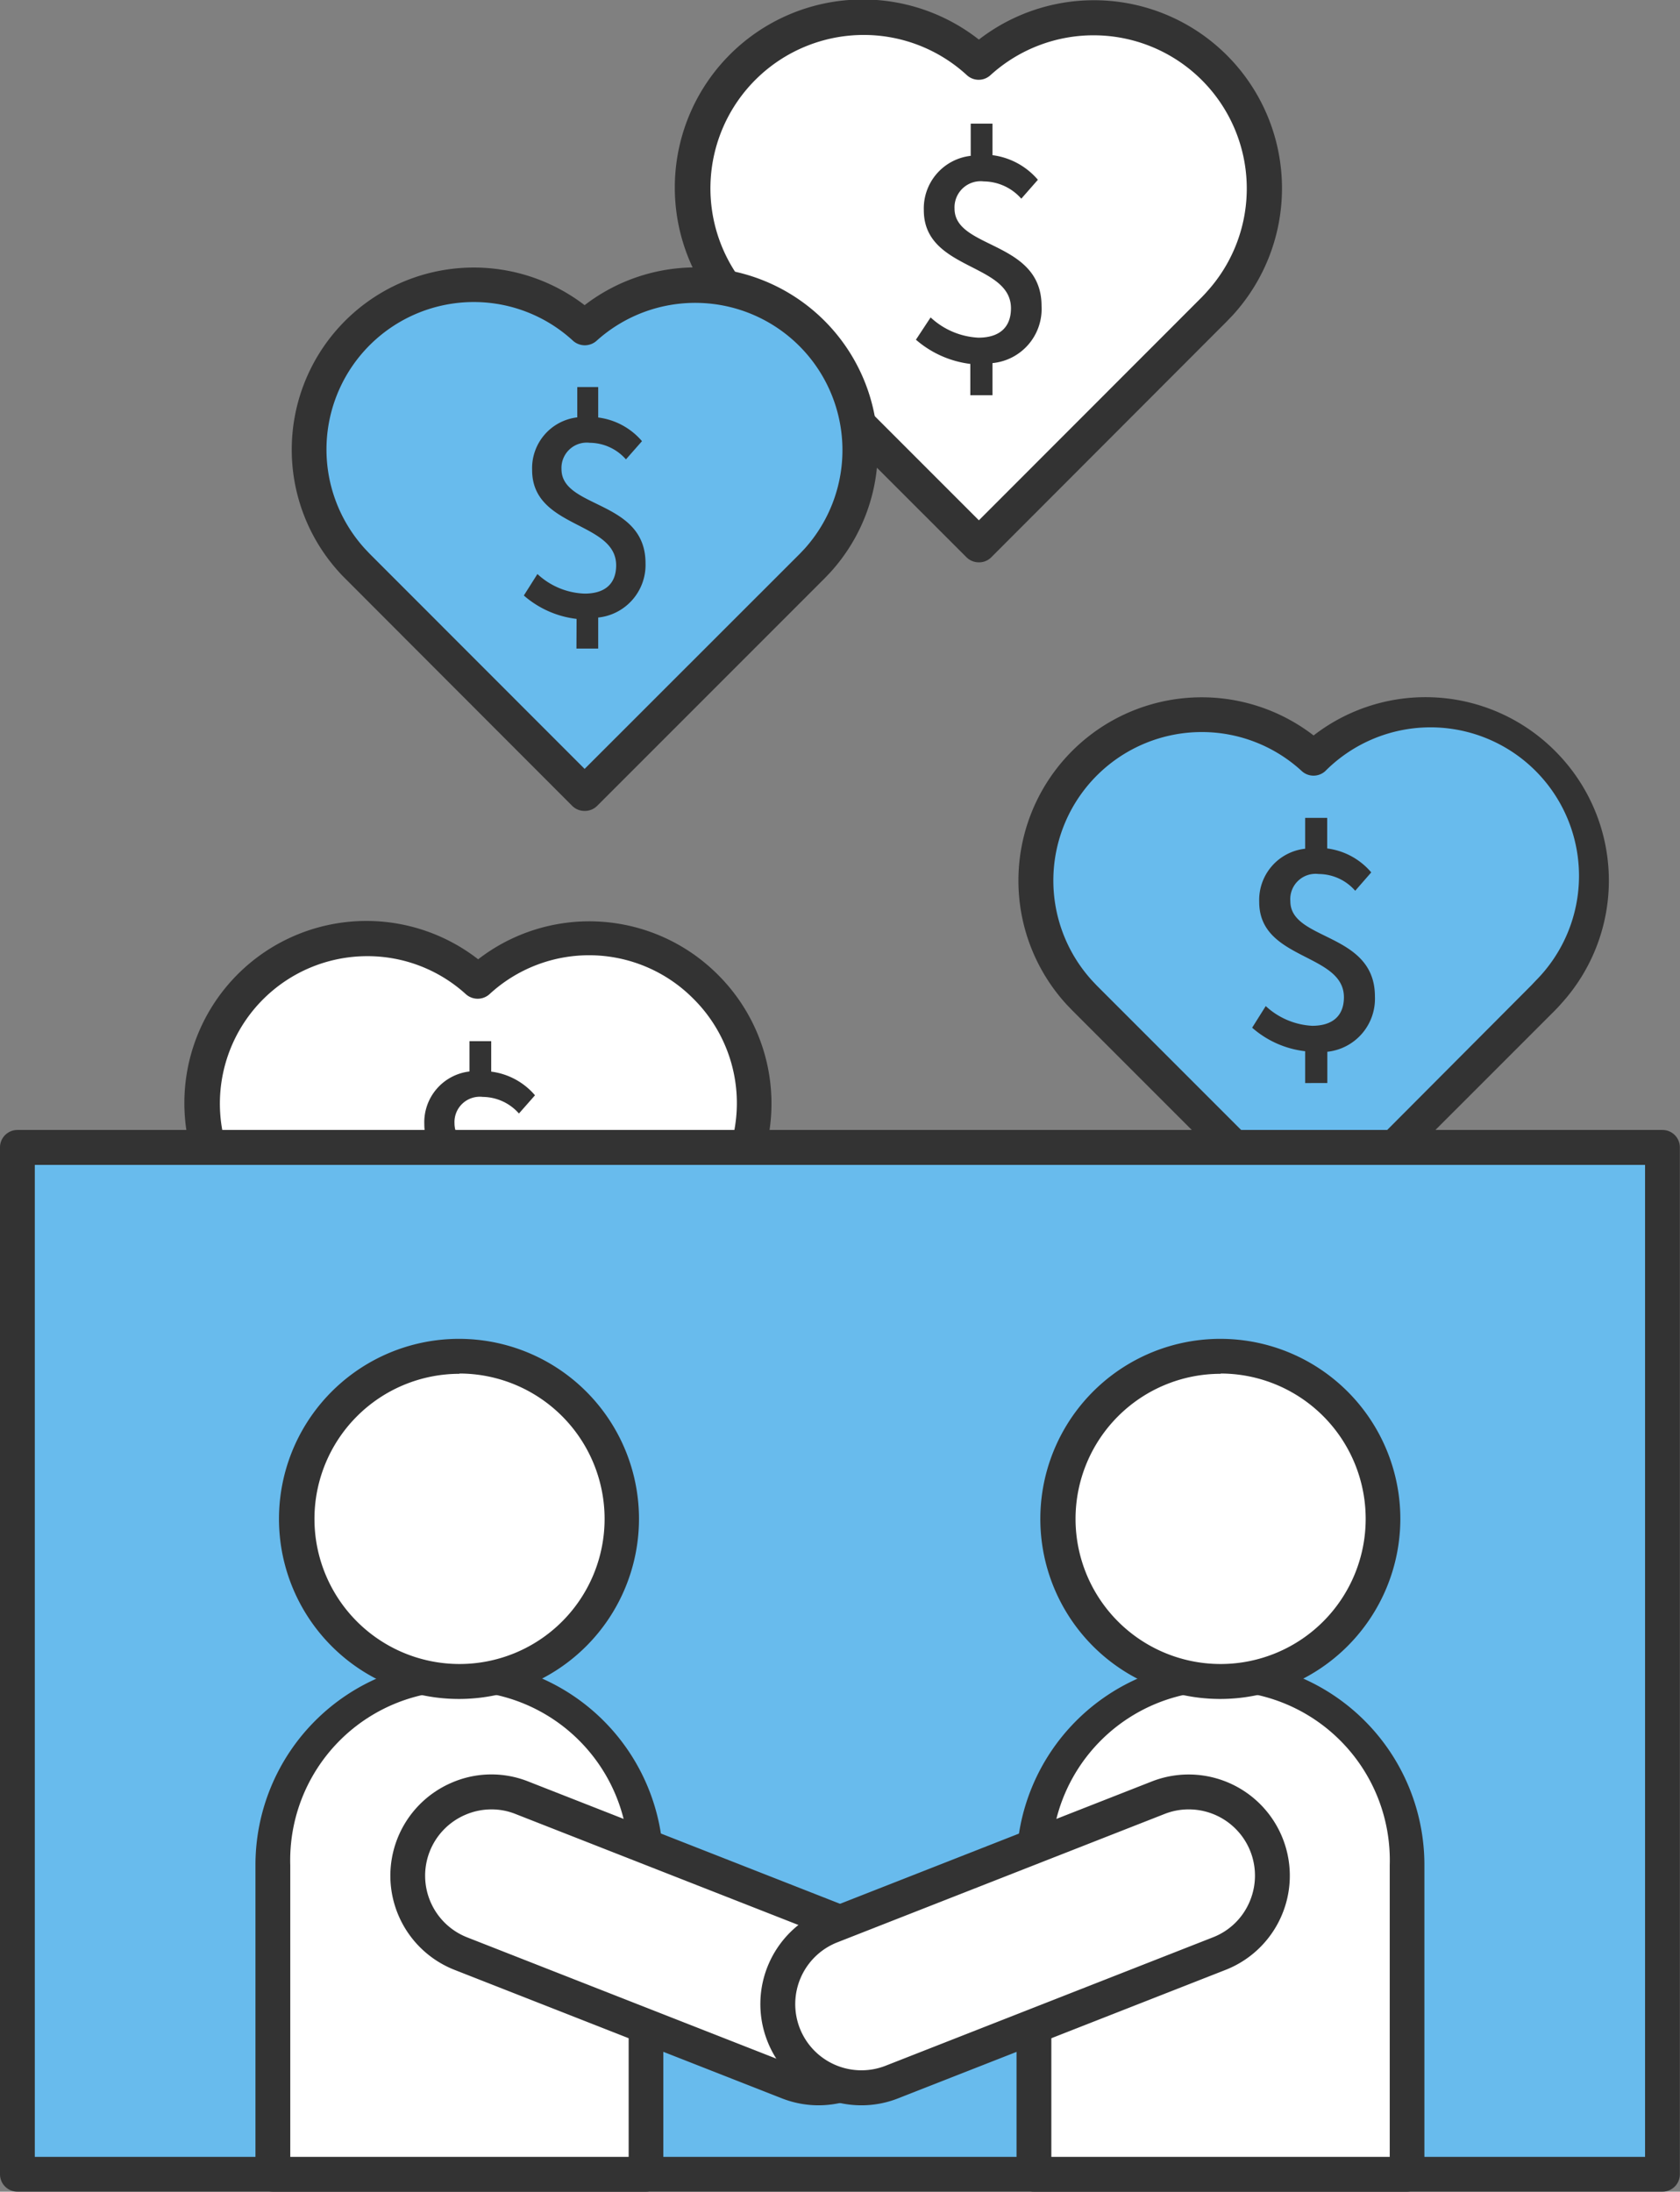
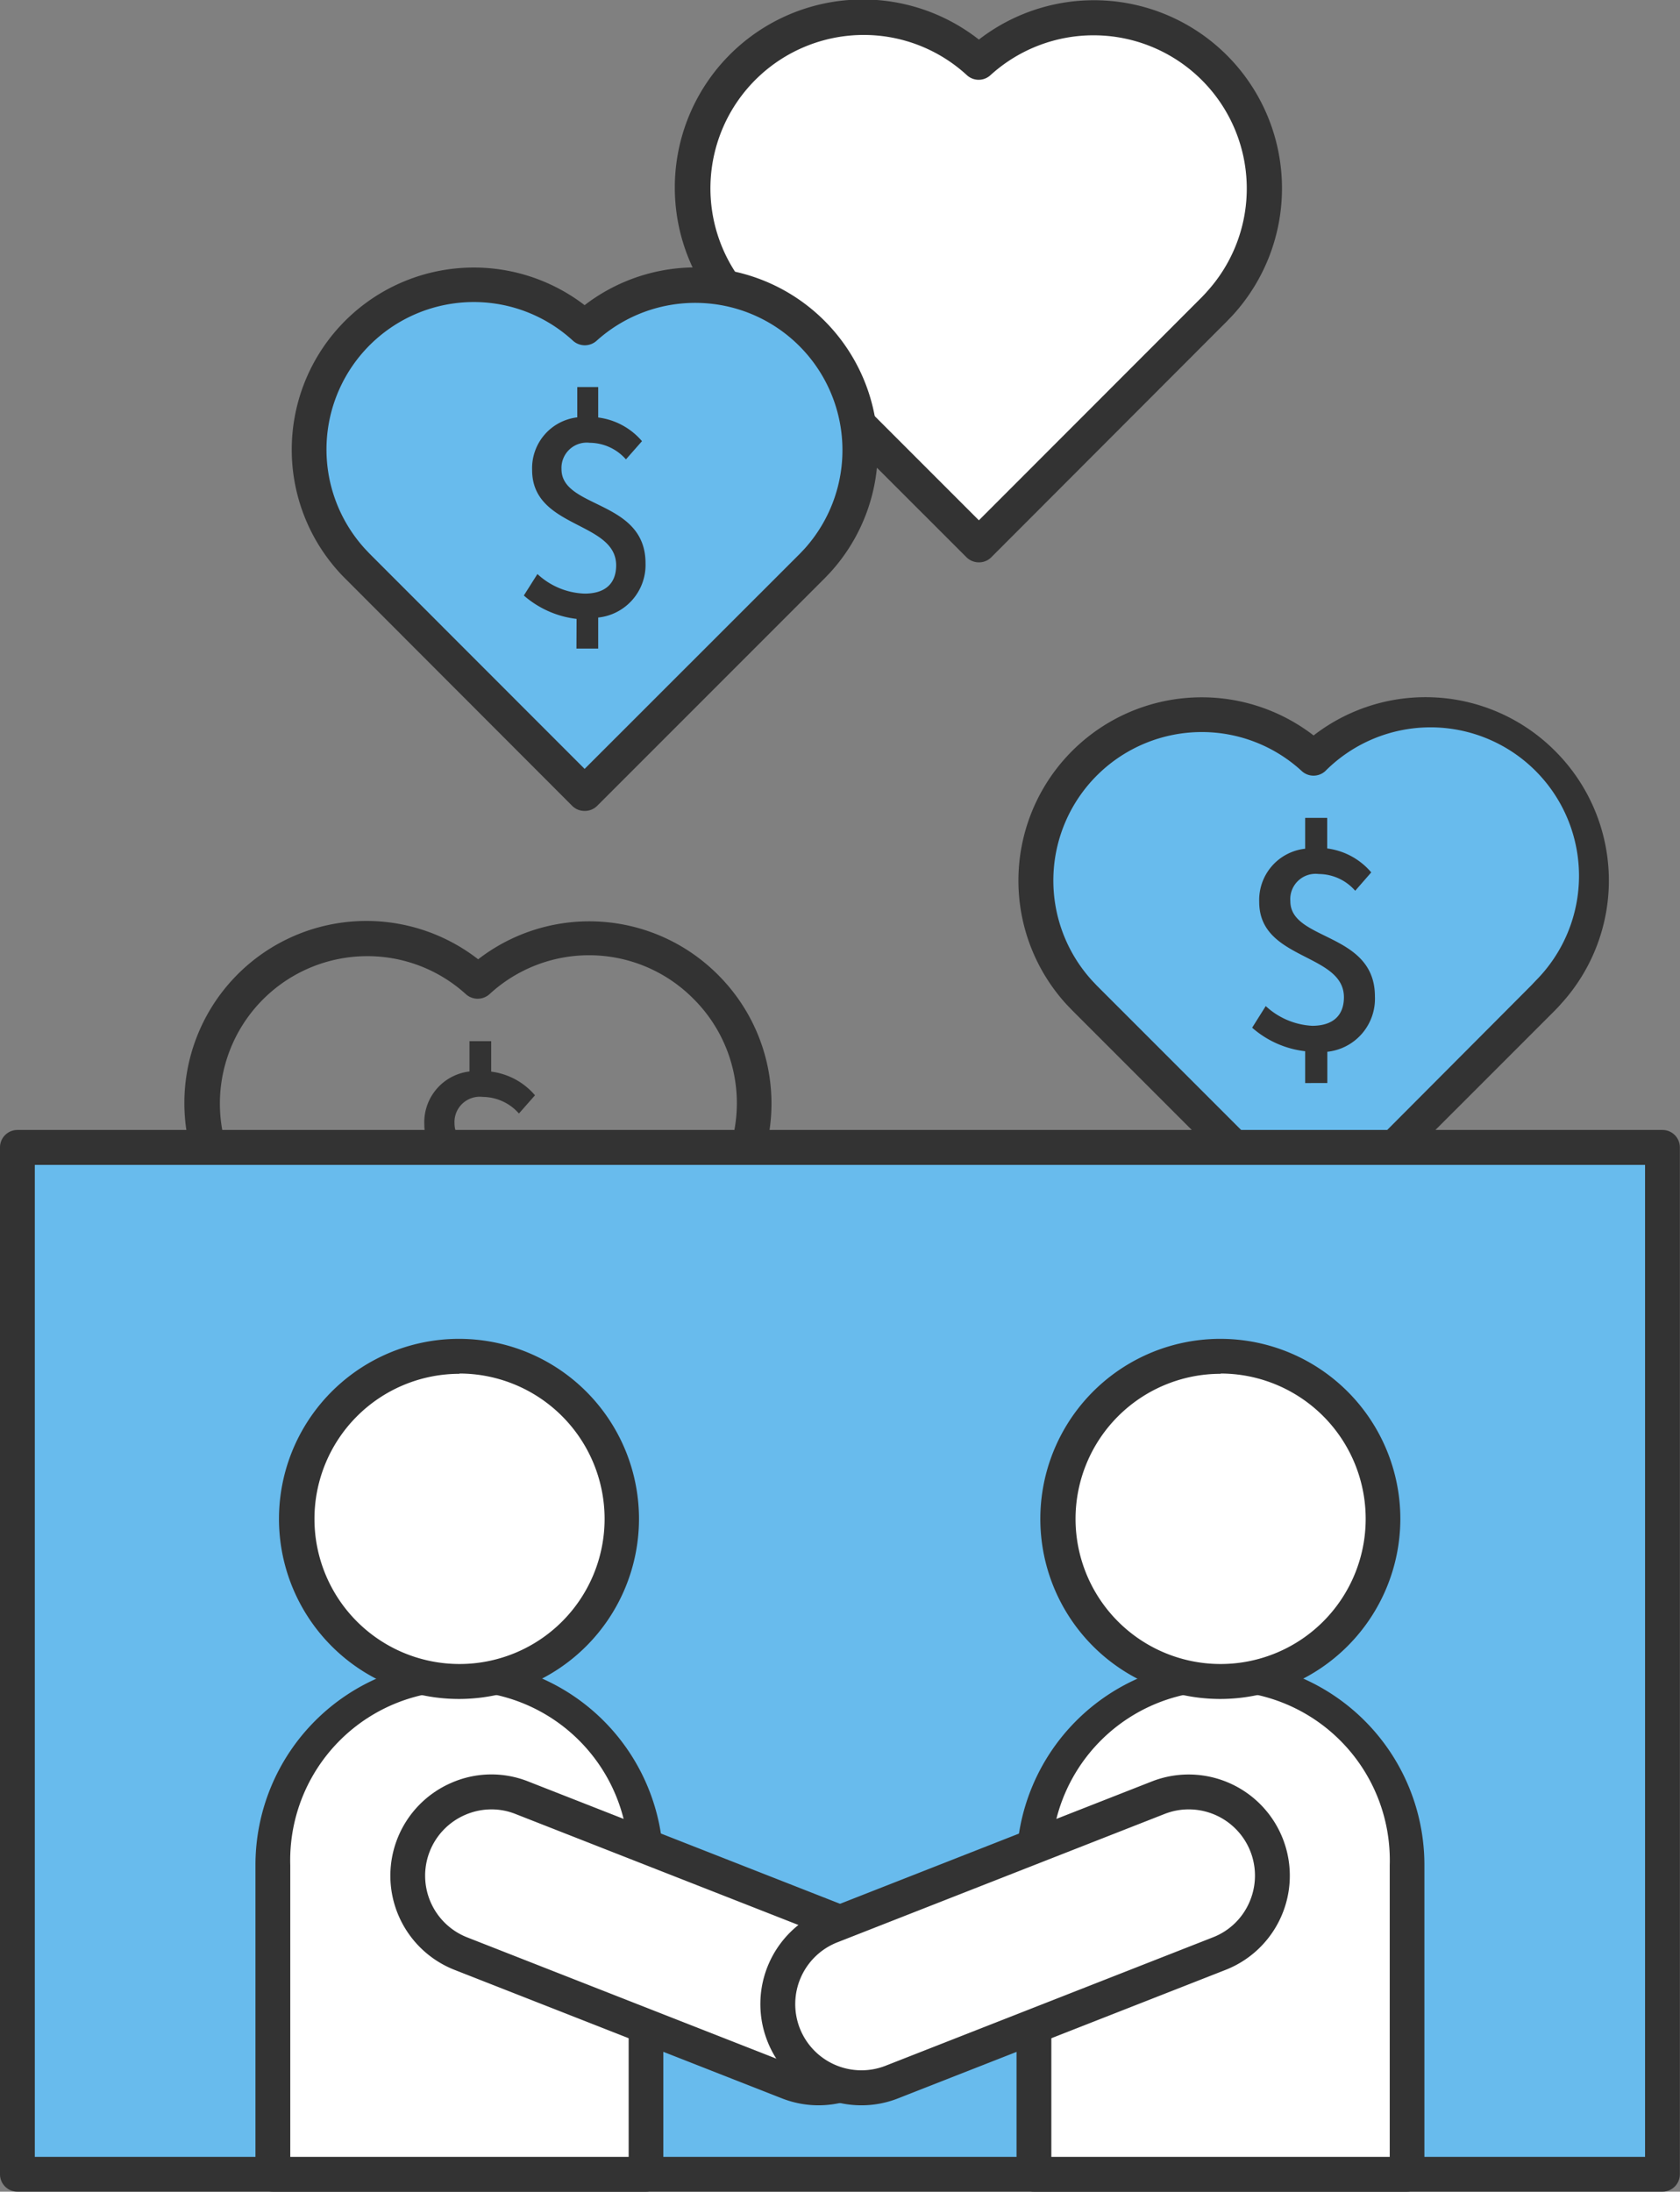
<svg xmlns="http://www.w3.org/2000/svg" viewBox="0 0 123.57 161.16">
  <rect x="0" y="0" width="123.57" height="161.16" fill="#808080" stroke="none" />
  <defs>
    <style>.cls-1{fill:#68bbed;}.cls-2{fill:#333;}.cls-3{fill:#fff;}</style>
  </defs>
  <g id="Layer_1" data-name="Layer 1">
    <path class="cls-1" d="M113.47,56.13a12.19,12.19,0,0,0-16.85-.37A12.19,12.19,0,0,0,79.38,73c.12.14.25.28.38.41L96.62,90.23l16.85-16.85c.14-.13.26-.27.39-.41A12.2,12.2,0,0,0,113.47,56.13Z" />
    <path class="cls-2" d="M96.62,91.52a1.3,1.3,0,0,1-.91-.38L78.86,74.29l-.43-.45A13.48,13.48,0,0,1,96.62,54.08a13.45,13.45,0,0,1,17.76,1.14h0a13.45,13.45,0,0,1,.42,18.62q-.19.22-.42.45L97.53,91.14A1.31,1.31,0,0,1,96.62,91.52ZM88.39,53.83a10.92,10.92,0,0,0-8.06,18.28l.34.36,16,16,15.95-16,.34-.36A10.91,10.91,0,0,0,97.48,56.7a1.28,1.28,0,0,1-1.73,0A10.85,10.85,0,0,0,88.39,53.83Z" />
    <path class="cls-2" d="M96,77.3a7.14,7.14,0,0,1-3.9-1.73l1-1.59a5.44,5.44,0,0,0,3.41,1.45c1.57,0,2.34-.79,2.34-2.1,0-3.26-6.23-2.7-6.23-7A3.79,3.79,0,0,1,96,62.41V60.14h1.62v2.25a5.09,5.09,0,0,1,3.24,1.76L99.68,65.5A3.58,3.58,0,0,0,97,64.27a1.86,1.86,0,0,0-2.09,2c0,2.94,6.22,2.26,6.22,7a3.92,3.92,0,0,1-3.5,4.07v2.3H96Z" />
    <path class="cls-3" d="M89.33,5A12.54,12.54,0,0,0,72,4.58,12.55,12.55,0,0,0,54.25,22.31c.12.14.26.28.39.41L72,40.07,89.33,22.72c.14-.13.27-.27.4-.41A12.55,12.55,0,0,0,89.33,5Z" />
    <path class="cls-2" d="M72,41.35a1.29,1.29,0,0,1-.91-.37L53.73,23.63c-.14-.15-.29-.3-.43-.46A13.83,13.83,0,0,1,72,2.91,13.83,13.83,0,0,1,90.68,23.17l-.44.46L72.89,41A1.26,1.26,0,0,1,72,41.35ZM63.52,2.57a11.28,11.28,0,0,0-8.33,18.87c.12.13.23.25.36.37L72,38.26,88.43,21.82c.12-.13.24-.25.35-.38A11.27,11.27,0,0,0,72.85,5.53a1.28,1.28,0,0,1-1.73,0A11.21,11.21,0,0,0,63.52,2.57Z" />
-     <path class="cls-2" d="M71.37,26.76a7.49,7.49,0,0,1-4-1.78l1.08-1.64a5.56,5.56,0,0,0,3.51,1.49c1.61,0,2.4-.81,2.4-2.16,0-3.35-6.41-2.77-6.41-7.21a3.89,3.89,0,0,1,3.45-4V9.09H73v2.32a5.27,5.27,0,0,1,3.34,1.81l-1.22,1.39a3.72,3.72,0,0,0-2.76-1.27,1.92,1.92,0,0,0-2.15,2c0,3,6.4,2.33,6.4,7.16A4,4,0,0,1,73,26.7v2.36H71.37Z" />
    <path class="cls-1" d="M59.75,24.48A12.12,12.12,0,0,0,43,24.11a12.11,12.11,0,0,0-17.12,17.1l.38.4L43,58.35,59.75,41.61c.13-.13.26-.26.38-.4A12.12,12.12,0,0,0,59.75,24.48Z" />
    <path class="cls-2" d="M43,59.63a1.28,1.28,0,0,1-.91-.37L25.37,42.52c-.15-.15-.29-.29-.42-.44A13.39,13.39,0,0,1,43,22.44,13.4,13.4,0,0,1,61.08,42.08l-.42.44L43.92,59.26A1.28,1.28,0,0,1,43,59.63ZM34.84,22.21a10.84,10.84,0,0,0-8,18.14l.34.36L43,56.54,58.84,40.71l.35-.37A10.83,10.83,0,0,0,43.88,25.06a1.3,1.3,0,0,1-1.73,0A10.77,10.77,0,0,0,34.84,22.21Z" />
    <path class="cls-2" d="M42.41,45.51a7.17,7.17,0,0,1-3.88-1.72l1-1.58A5.35,5.35,0,0,0,43,43.65c1.56,0,2.32-.78,2.32-2.08,0-3.25-6.18-2.69-6.18-7a3.76,3.76,0,0,1,3.32-3.88V28.46H44V30.7a5.07,5.07,0,0,1,3.22,1.74l-1.18,1.34a3.58,3.58,0,0,0-2.66-1.22,1.86,1.86,0,0,0-2.08,1.94c0,2.92,6.18,2.24,6.18,6.91a3.89,3.89,0,0,1-3.48,4v2.28h-1.6Z" />
-     <path class="cls-3" d="M51.9,72.58a12.11,12.11,0,0,0-16.73-.37,12.11,12.11,0,0,0-17.12,17.1c.12.14.25.27.38.4l16.74,16.74L51.9,89.71c.14-.13.26-.26.39-.4A12.12,12.12,0,0,0,51.9,72.58Z" />
    <path class="cls-2" d="M35.17,107.73a1.28,1.28,0,0,1-.91-.37L17.52,90.62l-.42-.44A13.39,13.39,0,0,1,35.17,70.54a13.36,13.36,0,0,1,17.64,1.14h0a13.36,13.36,0,0,1,.42,18.5l-.42.44L36.07,107.36A1.26,1.26,0,0,1,35.17,107.73ZM27,70.31a10.84,10.84,0,0,0-8,18.14l.35.36,15.83,15.83L51,88.81c.12-.12.23-.24.34-.37a10.81,10.81,0,0,0-.34-15h0a10.8,10.8,0,0,0-15-.33,1.3,1.3,0,0,1-1.73,0A10.75,10.75,0,0,0,27,70.31Z" />
    <path class="cls-2" d="M34.57,93.61a7.17,7.17,0,0,1-3.88-1.72l1-1.58a5.35,5.35,0,0,0,3.38,1.44c1.56,0,2.32-.78,2.32-2.08,0-3.25-6.18-2.69-6.18-7a3.76,3.76,0,0,1,3.32-3.88V76.56h1.6V78.8a5.07,5.07,0,0,1,3.22,1.74l-1.18,1.34a3.58,3.58,0,0,0-2.66-1.22,1.86,1.86,0,0,0-2.08,1.94c0,2.92,6.18,2.24,6.18,6.91a3.89,3.89,0,0,1-3.48,4v2.28h-1.6Z" />
    <rect class="cls-1" x="1.28" y="84.37" width="121.01" height="75.51" />
    <path class="cls-2" d="M122.29,161.16H1.28A1.28,1.28,0,0,1,0,159.88V84.37a1.28,1.28,0,0,1,1.28-1.28h121a1.28,1.28,0,0,1,1.28,1.28v75.51A1.28,1.28,0,0,1,122.29,161.16ZM2.56,158.6H121V85.66H2.56Z" />
    <path class="cls-3" d="M33.79,123.41h0a13.73,13.73,0,0,1,13.73,13.73v22.75a0,0,0,0,1,0,0H20.07a0,0,0,0,1,0,0V137.14A13.73,13.73,0,0,1,33.79,123.41Z" />
    <path class="cls-2" d="M47.52,161.16H20.07a1.28,1.28,0,0,1-1.28-1.28V137.14a15,15,0,1,1,30,0v22.74A1.28,1.28,0,0,1,47.52,161.16ZM21.35,158.6H46.24V137.14a12.45,12.45,0,1,0-24.89,0Z" />
    <circle class="cls-3" cx="33.79" cy="111.69" r="11.96" />
    <path class="cls-2" d="M33.79,124.93A13.24,13.24,0,1,1,47,111.69,13.25,13.25,0,0,1,33.79,124.93Zm0-23.91a10.67,10.67,0,1,0,10.68,10.67A10.69,10.69,0,0,0,33.79,101Z" />
    <rect class="cls-3" x="29.1" y="136.49" width="38.16" height="12.31" rx="6.16" transform="translate(55.44 -7.74) rotate(21.43)" />
    <path class="cls-2" d="M60.21,154.81a7.38,7.38,0,0,1-2.72-.52l-24.06-9.44a7.44,7.44,0,0,1-.26-13.74,7.34,7.34,0,0,1,5.69-.11l24.07,9.44a7.45,7.45,0,0,1,.26,13.75A7.58,7.58,0,0,1,60.21,154.81ZM36.14,133.05a4.86,4.86,0,0,0-1.94.41,4.87,4.87,0,0,0,.16,9l24.07,9.44h0a4.78,4.78,0,0,0,3.73-.07,4.87,4.87,0,0,0-.17-9l-24.07-9.44A4.73,4.73,0,0,0,36.14,133.05Z" />
    <path class="cls-3" d="M76.05,123.41h27.45a0,0,0,0,1,0,0v22.75a13.73,13.73,0,0,1-13.73,13.73h0a13.73,13.73,0,0,1-13.73-13.73V123.41A0,0,0,0,1,76.05,123.41Z" transform="translate(179.56 283.29) rotate(-180)" />
    <path class="cls-2" d="M103.51,161.16H76.05a1.28,1.28,0,0,1-1.28-1.28V137.14a15,15,0,0,1,30,0v22.74A1.28,1.28,0,0,1,103.51,161.16ZM77.33,158.6h24.89V137.14a12.45,12.45,0,1,0-24.89,0Z" />
    <circle class="cls-3" cx="89.78" cy="111.69" r="11.96" />
    <path class="cls-2" d="M89.78,124.93A13.24,13.24,0,1,1,103,111.69,13.26,13.26,0,0,1,89.78,124.93Zm0-23.91a10.67,10.67,0,1,0,10.67,10.67A10.68,10.68,0,0,0,89.78,101Z" />
    <rect class="cls-3" x="56.31" y="136.49" width="38.16" height="12.31" rx="6.16" transform="translate(197.69 247.89) rotate(158.57)" />
    <path class="cls-2" d="M63.36,154.81a7.43,7.43,0,0,1-6.92-4.73,7.44,7.44,0,0,1,4.21-9.64L84.71,131a7.44,7.44,0,1,1,5.44,13.85l-24.07,9.44A7.34,7.34,0,0,1,63.36,154.81Zm24.06-21.76a4.8,4.8,0,0,0-1.77.34l-24.07,9.44a4.88,4.88,0,0,0-2.75,6.32,4.87,4.87,0,0,0,6.31,2.75h0l24.07-9.44a4.82,4.82,0,0,0,2.69-2.59,4.87,4.87,0,0,0-4.48-6.82Z" />
  </g>
</svg>